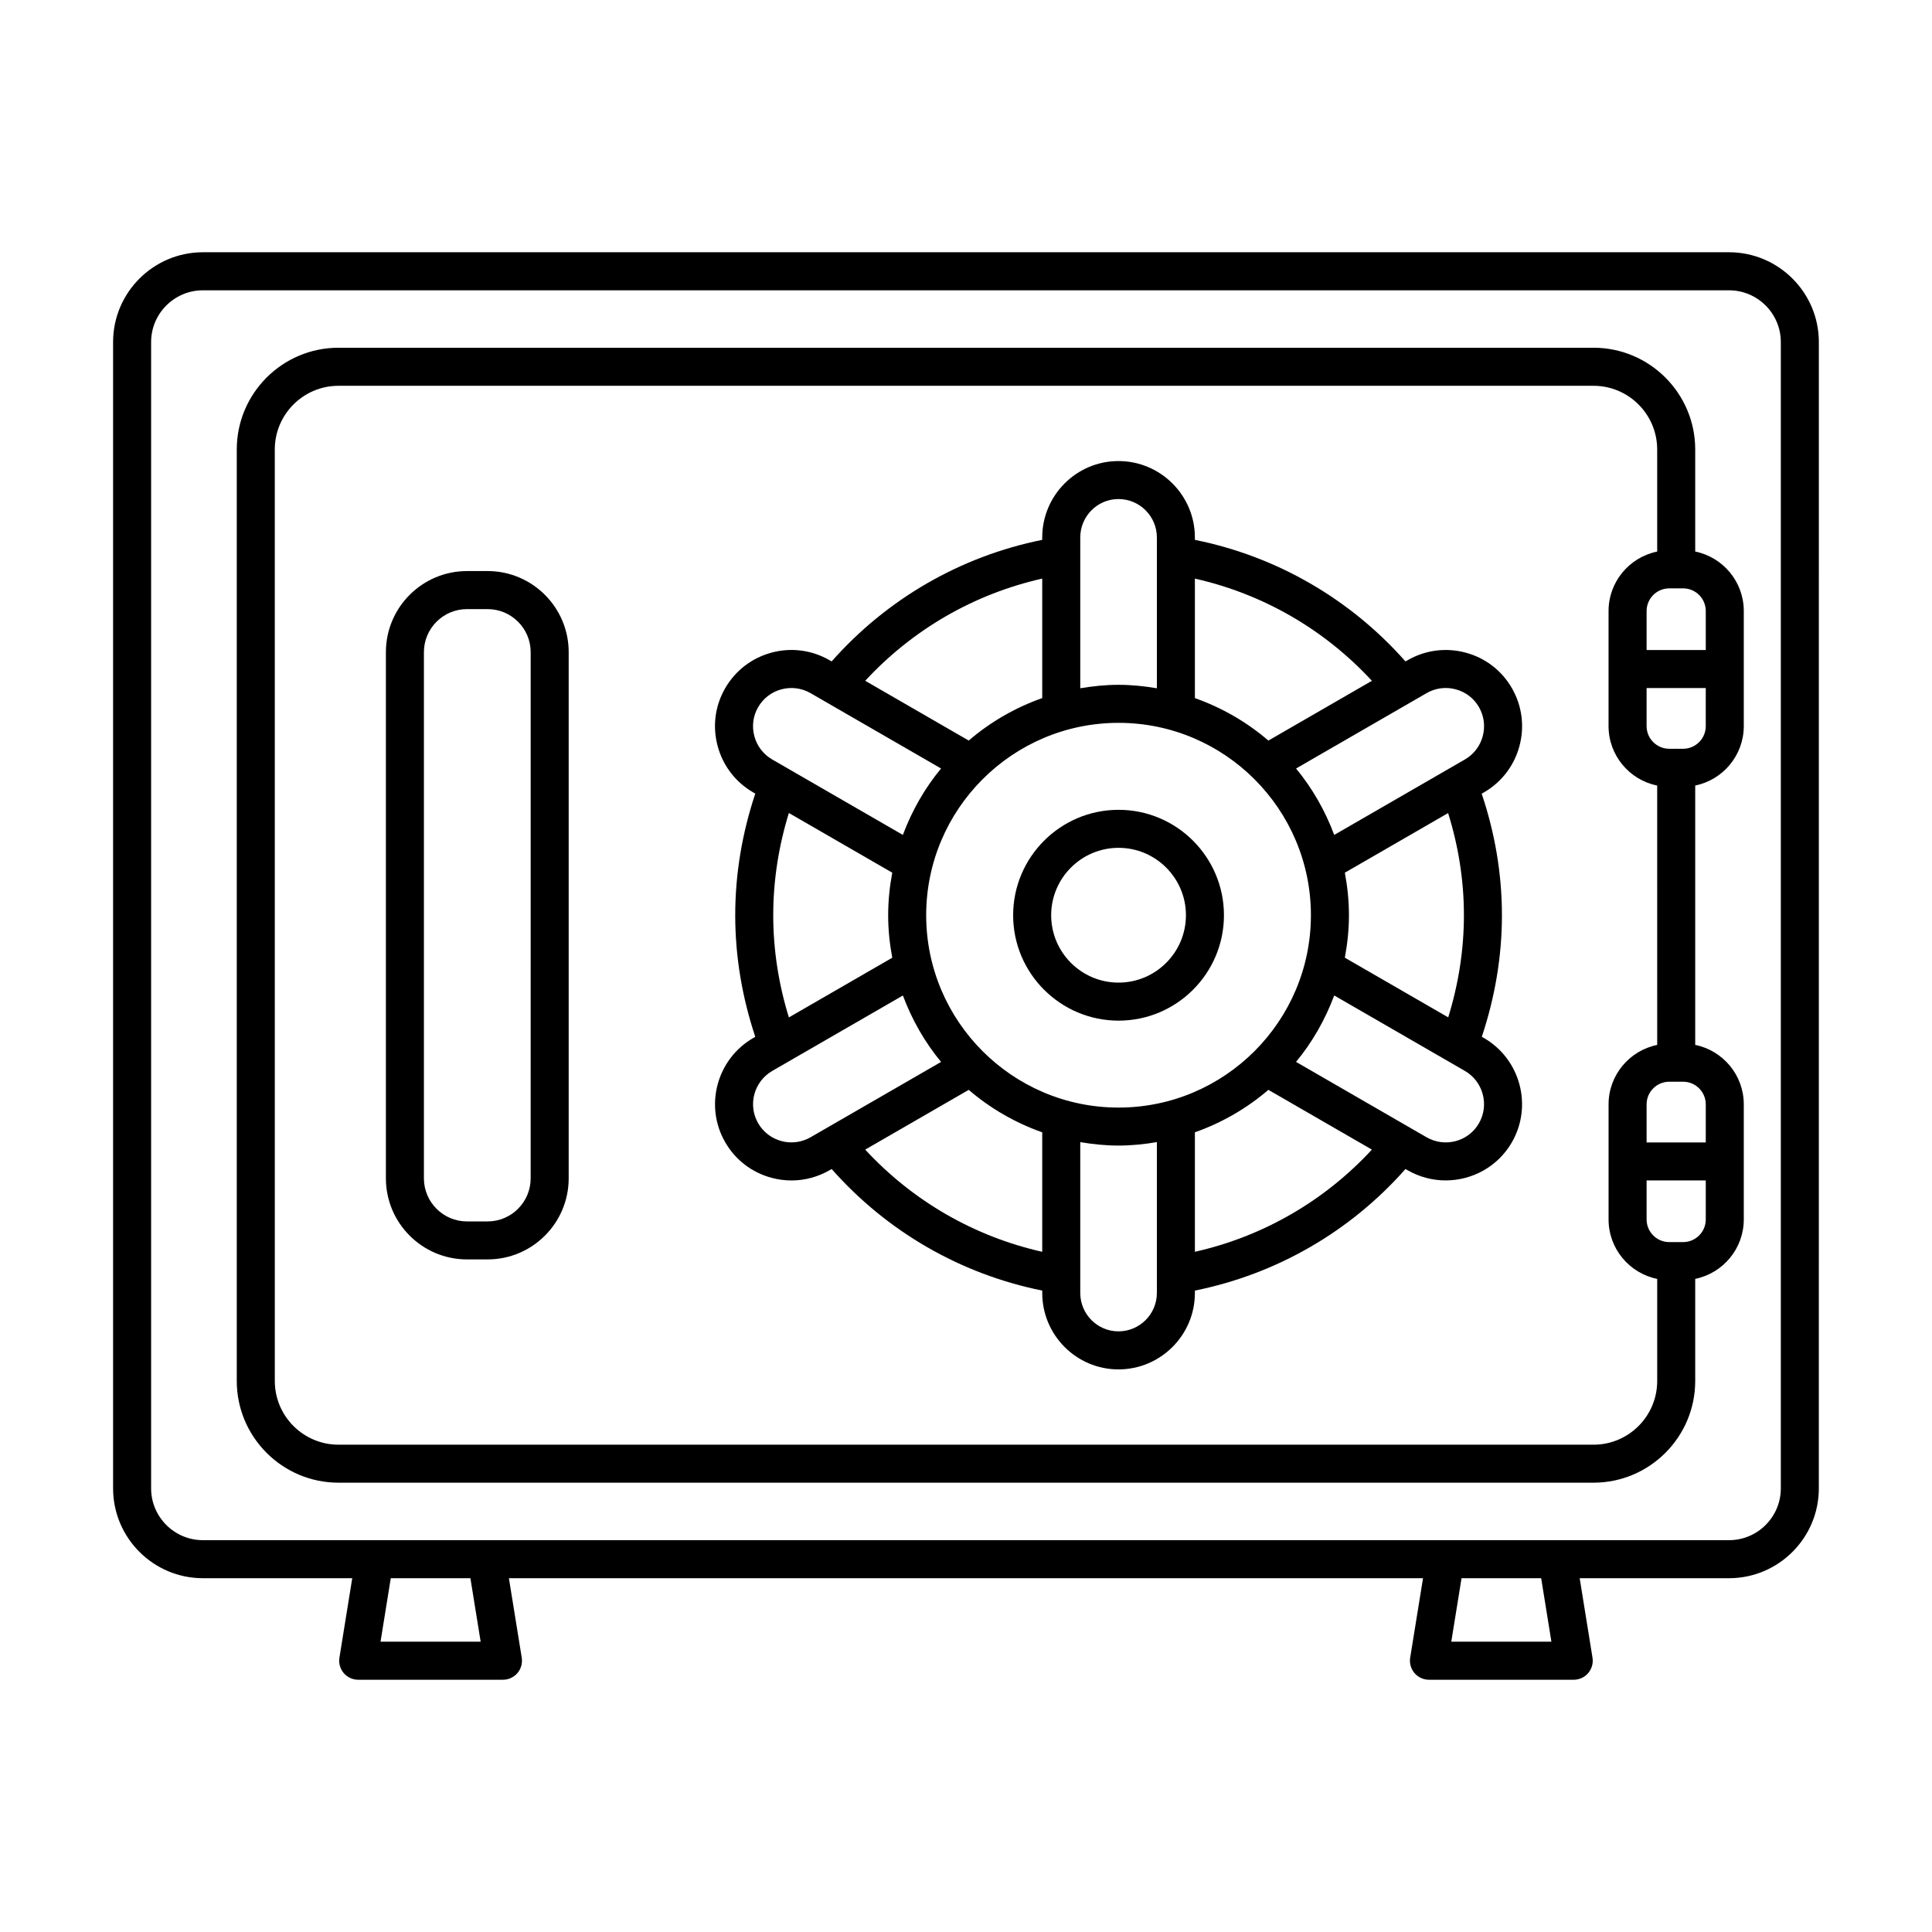
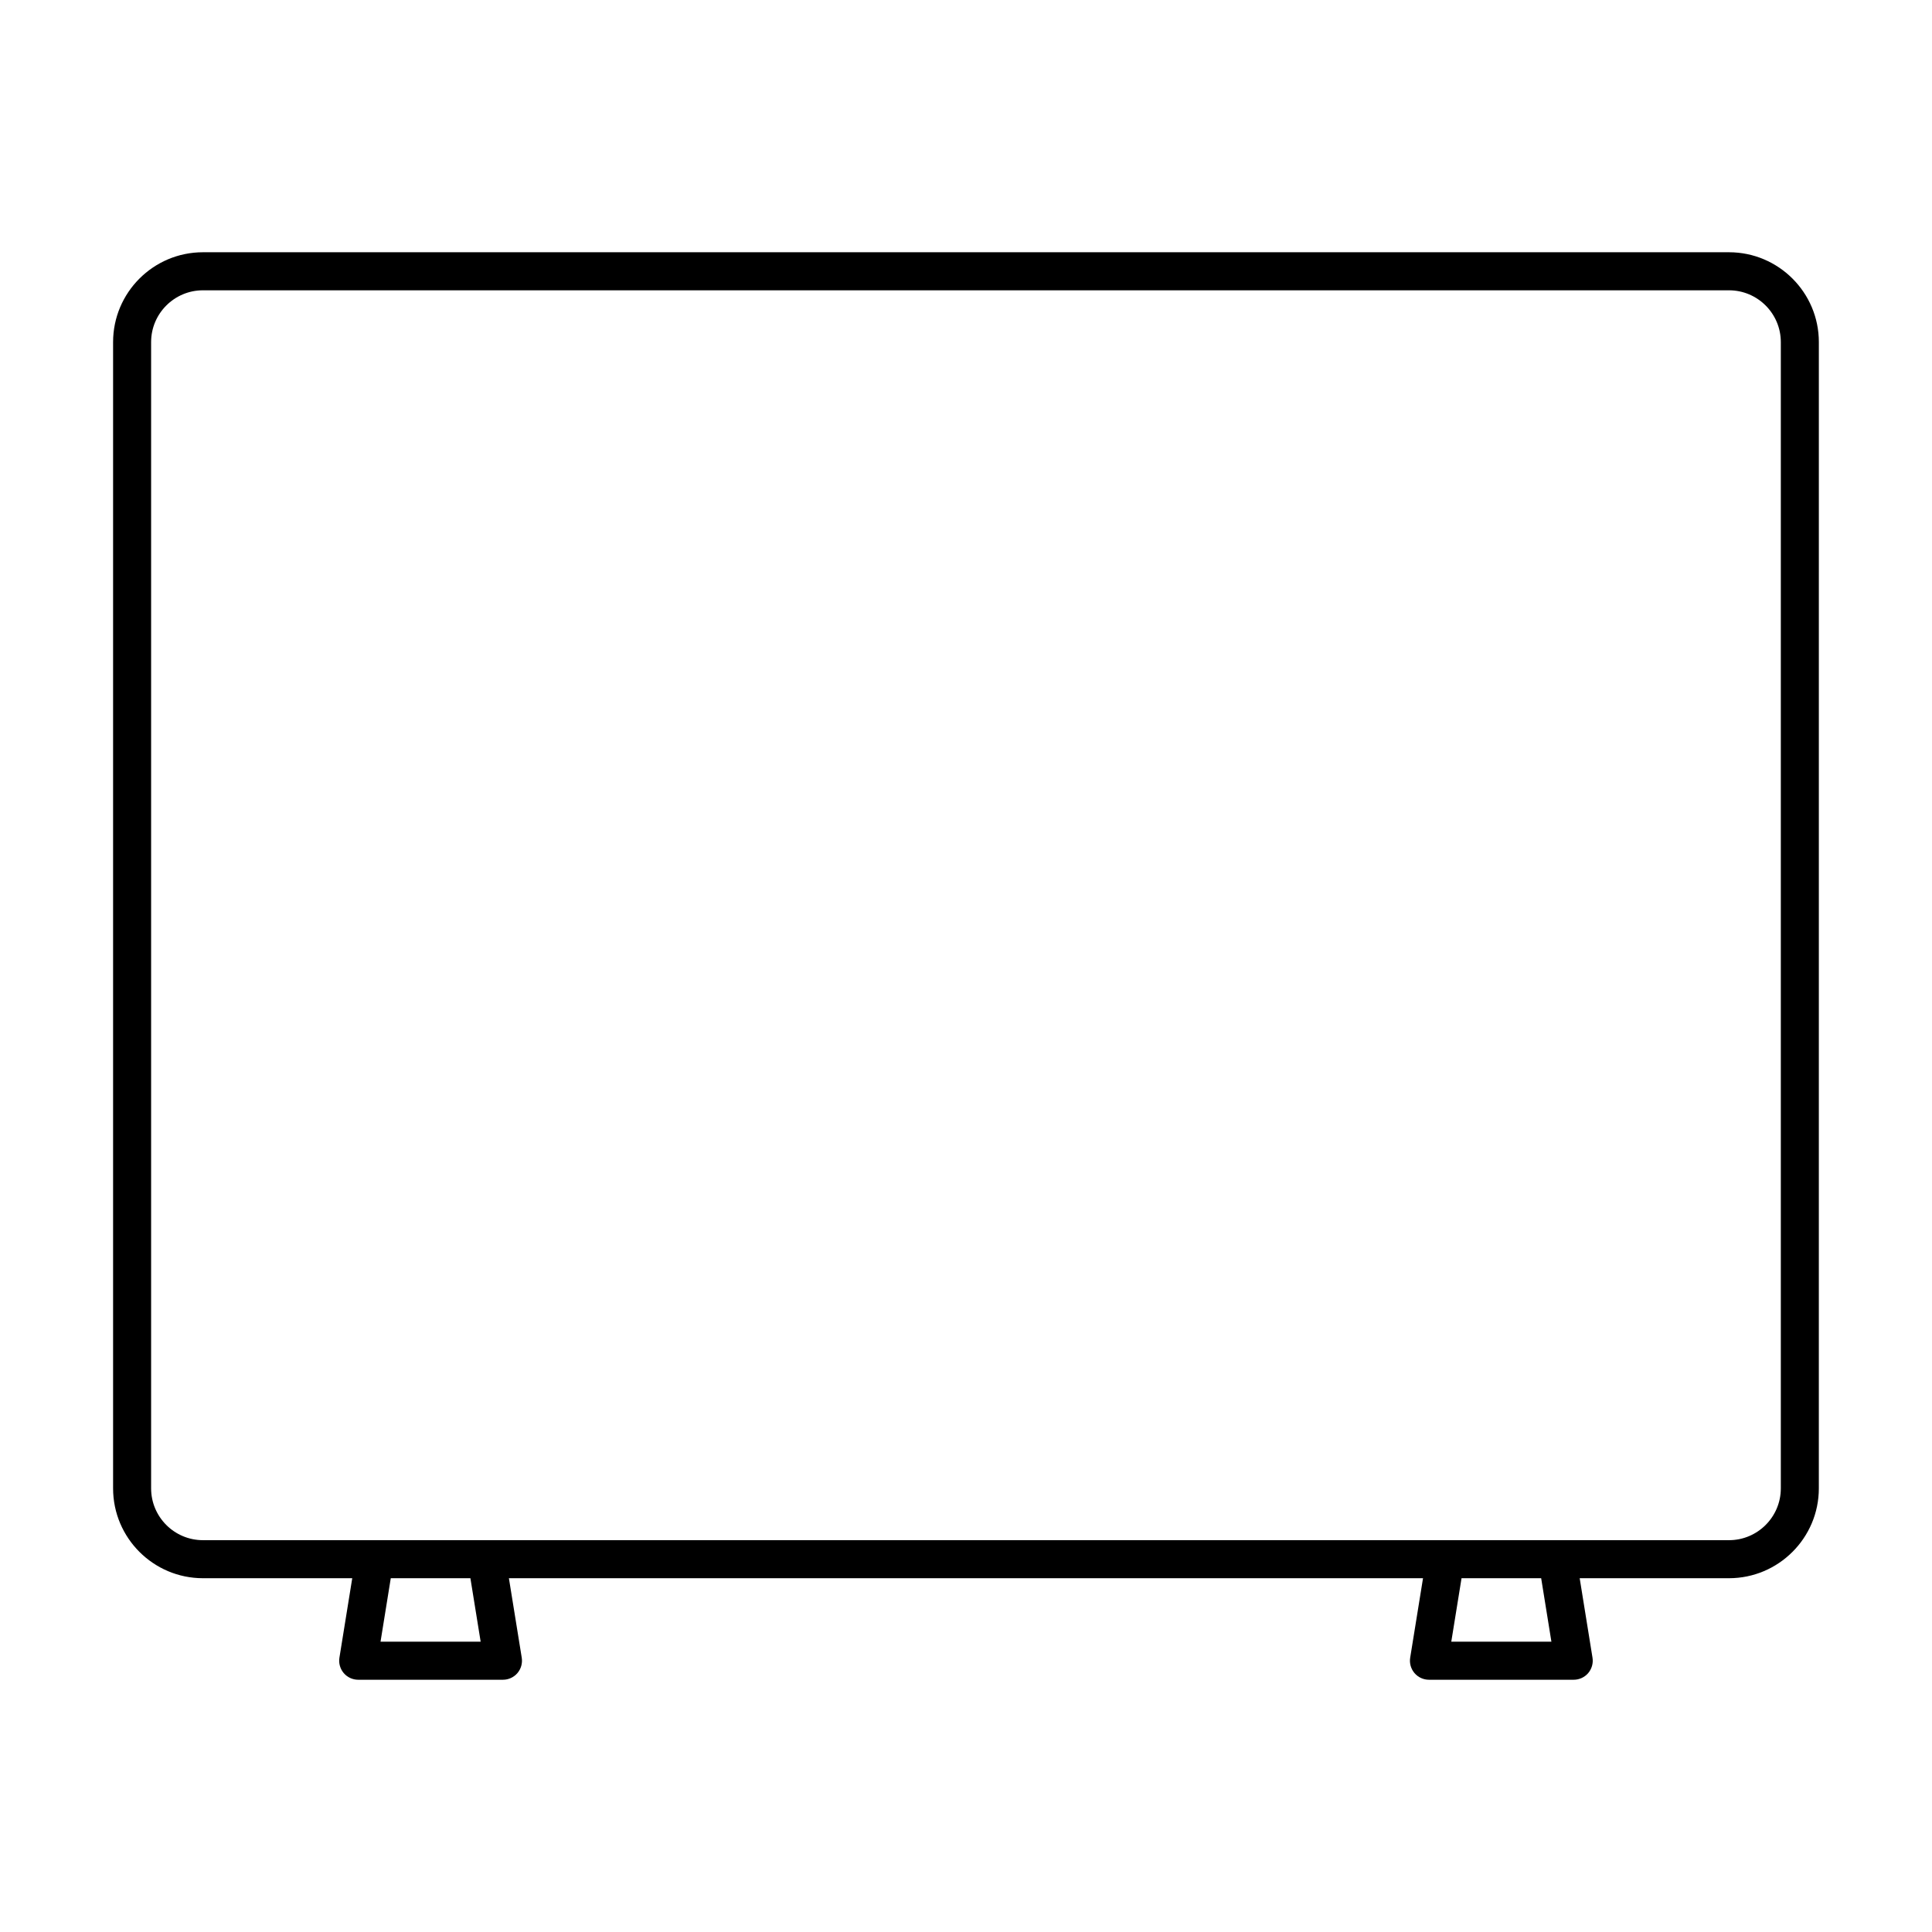
<svg xmlns="http://www.w3.org/2000/svg" fill="#000000" width="800px" height="800px" version="1.1" viewBox="144 144 512 512">
  <g>
    <path d="m602.21 210.85h-404.43c-13.125 0-23.809 10.68-23.809 23.809v303.78c0 13.125 10.68 23.805 23.809 23.805h39.57l-3.398 21.066c-0.234 1.457 0.184 2.945 1.137 4.07 0.961 1.125 2.363 1.77 3.836 1.77h38.371c1.477 0 2.879-0.648 3.836-1.77 0.953-1.125 1.371-2.613 1.137-4.07l-3.402-21.062h242.25l-3.402 21.062c-0.234 1.457 0.184 2.945 1.137 4.07 0.961 1.125 2.363 1.77 3.836 1.77h38.371c1.477 0 2.879-0.648 3.836-1.77 0.953-1.125 1.371-2.613 1.137-4.07l-3.398-21.066h39.57c13.125 0 23.809-10.68 23.809-23.805l0.004-303.78c0-13.129-10.684-23.809-23.809-23.809zm-330.83 368.22h-26.535l2.715-16.828h21.102zm283.76 0h-26.535l2.719-16.828h21.102zm60.797-40.637c0 7.57-6.16 13.73-13.73 13.73h-404.43c-7.57 0-13.73-6.16-13.73-13.73v-303.77c0-7.57 6.16-13.73 13.73-13.73h404.43c7.57 0 13.73 6.16 13.73 13.73z" />
-     <path d="m593.25 290.17v-27.059c0-14.863-12.094-26.957-26.957-26.957h-332.59c-14.863 0-26.957 12.094-26.957 26.957v246.86c0 14.863 12.094 26.957 26.957 26.957h332.59c14.863 0 26.957-12.094 26.957-26.957v-27.055c7.332-1.492 12.871-7.988 12.871-15.754v-30.5c0-7.766-5.539-14.262-12.871-15.754v-68.734c7.332-1.492 12.871-7.988 12.871-15.758v-30.492c0-7.773-5.535-14.266-12.871-15.758zm2.797 15.758v10.332h-15.68v-10.332c0-3.312 2.691-6.004 6.004-6.004h1.746c0.035 0 0.062 0.02 0.098 0.02s0.062-0.02 0.098-0.02h1.734c3.309-0.004 6 2.691 6 6.004zm-29.75 220.93h-332.59c-9.309 0-16.879-7.57-16.879-16.879l-0.004-246.86c0-9.309 7.57-16.879 16.879-16.879h332.59c9.309 0 16.879 7.57 16.879 16.879v27.055c-7.34 1.484-12.887 7.984-12.887 15.758v30.496c0 7.773 5.543 14.273 12.887 15.758l0.004 68.73c-7.34 1.484-12.887 7.984-12.887 15.754v30.5c0 7.773 5.543 14.27 12.887 15.754v27.055c0 9.312-7.57 16.883-16.879 16.883zm23.746-53.688h-1.719c-0.039 0-0.07-0.023-0.109-0.023-0.039 0-0.07 0.02-0.109 0.023h-1.734c-3.312 0-6.004-2.695-6.004-6.004v-10.336h15.68v10.336c0 3.312-2.691 6.004-6.004 6.004zm6.004-36.5v10.086h-15.68v-10.086c0-3.309 2.691-6.004 6.004-6.004h1.723c0.043 0 0.078 0.023 0.121 0.023 0.043 0 0.078-0.023 0.121-0.023h1.707c3.312 0 6.004 2.695 6.004 6.004zm-6.004-94.238h-1.684c-0.051 0-0.094-0.031-0.145-0.031-0.051 0-0.094 0.027-0.145 0.031h-1.699c-3.312 0-6.004-2.695-6.004-6.004v-10.09h15.68v10.09c0 3.309-2.691 6.004-6.004 6.004z" />
-     <path d="m273.22 295.34h-5.469c-11.848 0-21.484 9.637-21.484 21.484v139.45c0 11.848 9.637 21.484 21.484 21.484h5.473c11.848 0 21.484-9.637 21.484-21.484v-139.45c0-11.848-9.641-21.488-21.488-21.488zm11.41 160.94c0 6.289-5.117 11.41-11.41 11.41h-5.469c-6.293 0-11.41-5.121-11.41-11.41v-139.45c0-6.289 5.117-11.41 11.41-11.41h5.473c6.293 0 11.41 5.121 11.41 11.41z" />
-     <path d="m440.43 358.61c-15.406 0-27.938 12.531-27.938 27.938 0.004 15.402 12.535 27.934 27.938 27.934 15.398 0 27.93-12.531 27.93-27.938 0-15.402-12.531-27.934-27.93-27.934zm0 45.793c-9.852 0-17.859-8.012-17.859-17.859s8.012-17.859 17.859-17.859c9.844 0 17.855 8.012 17.855 17.859s-8.012 17.859-17.855 17.859z" />
-     <path d="m546.67 341.71c1.402-5.227 0.688-10.688-2.016-15.371-2.695-4.668-7.055-8.004-12.285-9.395-5.219-1.391-10.68-0.668-15.359 2.031l-0.543 0.312c-14.648-16.586-34.176-27.859-55.809-32.219v-0.625c0-11.172-9.086-20.258-20.254-20.258-11.141 0-20.203 9.086-20.203 20.258v0.625c-21.633 4.359-41.156 15.633-55.805 32.215l-0.543-0.312c-4.684-2.703-10.145-3.43-15.371-2.023-5.231 1.402-9.598 4.754-12.305 9.438-2.691 4.664-3.398 10.109-1.992 15.332 1.402 5.223 4.758 9.586 9.438 12.289l0.535 0.309c-3.461 10.398-5.316 21.203-5.316 32.227s1.855 21.828 5.316 32.227l-0.531 0.305c-9.672 5.586-13.012 17.977-7.445 27.621 2.699 4.688 7.07 8.039 12.301 9.438 1.746 0.469 3.519 0.699 5.273 0.699 3.512 0 6.977-0.922 10.098-2.723l0.539-0.312c14.648 16.586 34.172 27.859 55.809 32.219v0.629c0 11.172 9.062 20.258 20.203 20.258 11.168 0 20.254-9.086 20.254-20.258v-0.629c21.637-4.359 41.16-15.633 55.809-32.219l0.535 0.309c3.191 1.84 6.676 2.715 10.117 2.715 6.996 0 13.797-3.617 17.531-10.082 5.586-9.672 2.258-22.086-7.414-27.672l-0.543-0.312c3.473-10.414 5.332-21.215 5.332-32.215 0-11.035-1.871-21.828-5.363-32.203l0.57-0.328c4.688-2.703 8.035-7.074 9.438-12.297zm-39.102-17.289-27.434 15.84c-5.684-4.883-12.27-8.711-19.477-11.254v-31.668c18.027 4.055 34.336 13.469 46.91 27.082zm-16.164 62.121c0 28.109-22.867 50.977-50.977 50.977-28.113 0-50.98-22.867-50.98-50.977s22.867-50.98 50.98-50.98c28.109 0.004 50.977 22.871 50.977 50.98zm-51-110.29c5.613 0 10.18 4.566 10.18 10.184v39.965c-3.312-0.559-6.688-0.918-10.156-0.918-3.465 0-6.84 0.359-10.148 0.914v-39.961c0-5.613 4.539-10.184 10.125-10.184zm-20.203 21.082v31.664c-7.207 2.543-13.793 6.371-19.48 11.254l-27.43-15.836c12.578-13.613 28.883-23.027 46.91-27.082zm-75.297 34.086c1.359-2.356 3.551-4.039 6.184-4.742 2.621-0.699 5.367-0.344 7.723 1.016l34.578 19.965c-4.309 5.203-7.711 11.16-10.121 17.602l-34.613-19.984c-2.352-1.359-4.039-3.555-4.746-6.184-0.699-2.617-0.352-5.344 0.996-7.672zm4.012 55.117c0-9.246 1.441-18.32 4.144-27.086l27.398 15.82c-0.688 3.656-1.086 7.414-1.086 11.27 0 3.852 0.398 7.609 1.086 11.266l-27.398 15.82c-2.703-8.773-4.144-17.844-4.144-27.09zm2.176 59.859c-2.629-0.707-4.82-2.387-6.18-4.742-2.789-4.832-1.105-11.051 3.754-13.855l34.609-19.98c2.406 6.441 5.809 12.395 10.117 17.602l-34.574 19.961c-2.359 1.355-5.109 1.715-7.727 1.016zm22.199 2.262 27.43-15.836c5.684 4.883 12.273 8.711 19.48 11.254v31.664c-18.027-4.055-34.336-13.469-46.91-27.082zm67.113 48.164c-5.586 0-10.125-4.566-10.125-10.184v-39.965c3.309 0.559 6.684 0.914 10.148 0.914 3.465 0 6.844-0.359 10.156-0.918v39.965c0 5.617-4.566 10.188-10.18 10.188zm20.254-21.086v-31.664c7.203-2.543 13.793-6.371 19.477-11.254l27.434 15.84c-12.574 13.613-28.883 23.027-46.91 27.078zm75.262-34.035c-2.789 4.836-9.004 6.488-13.879 3.676l-34.578-19.965c4.309-5.203 7.711-11.164 10.117-17.605l34.613 19.984c2.352 1.359 4.039 3.555 4.742 6.184 0.707 2.629 0.344 5.371-1.016 7.727zm-3.969-55.164c0 9.223-1.449 18.293-4.16 27.074l-27.395-15.816c0.684-3.656 1.086-7.41 1.086-11.258 0-3.852-0.398-7.609-1.086-11.266l27.367-15.801c2.731 8.75 4.188 17.816 4.188 27.066zm0.246-41.262-34.617 19.988c-2.406-6.441-5.809-12.398-10.117-17.602l34.582-19.965c2.348-1.363 5.094-1.73 7.731-1.02 2.621 0.699 4.809 2.367 6.148 4.695 1.359 2.356 1.723 5.098 1.012 7.723-0.699 2.625-2.383 4.82-4.738 6.18z" />
  </g>
</svg>